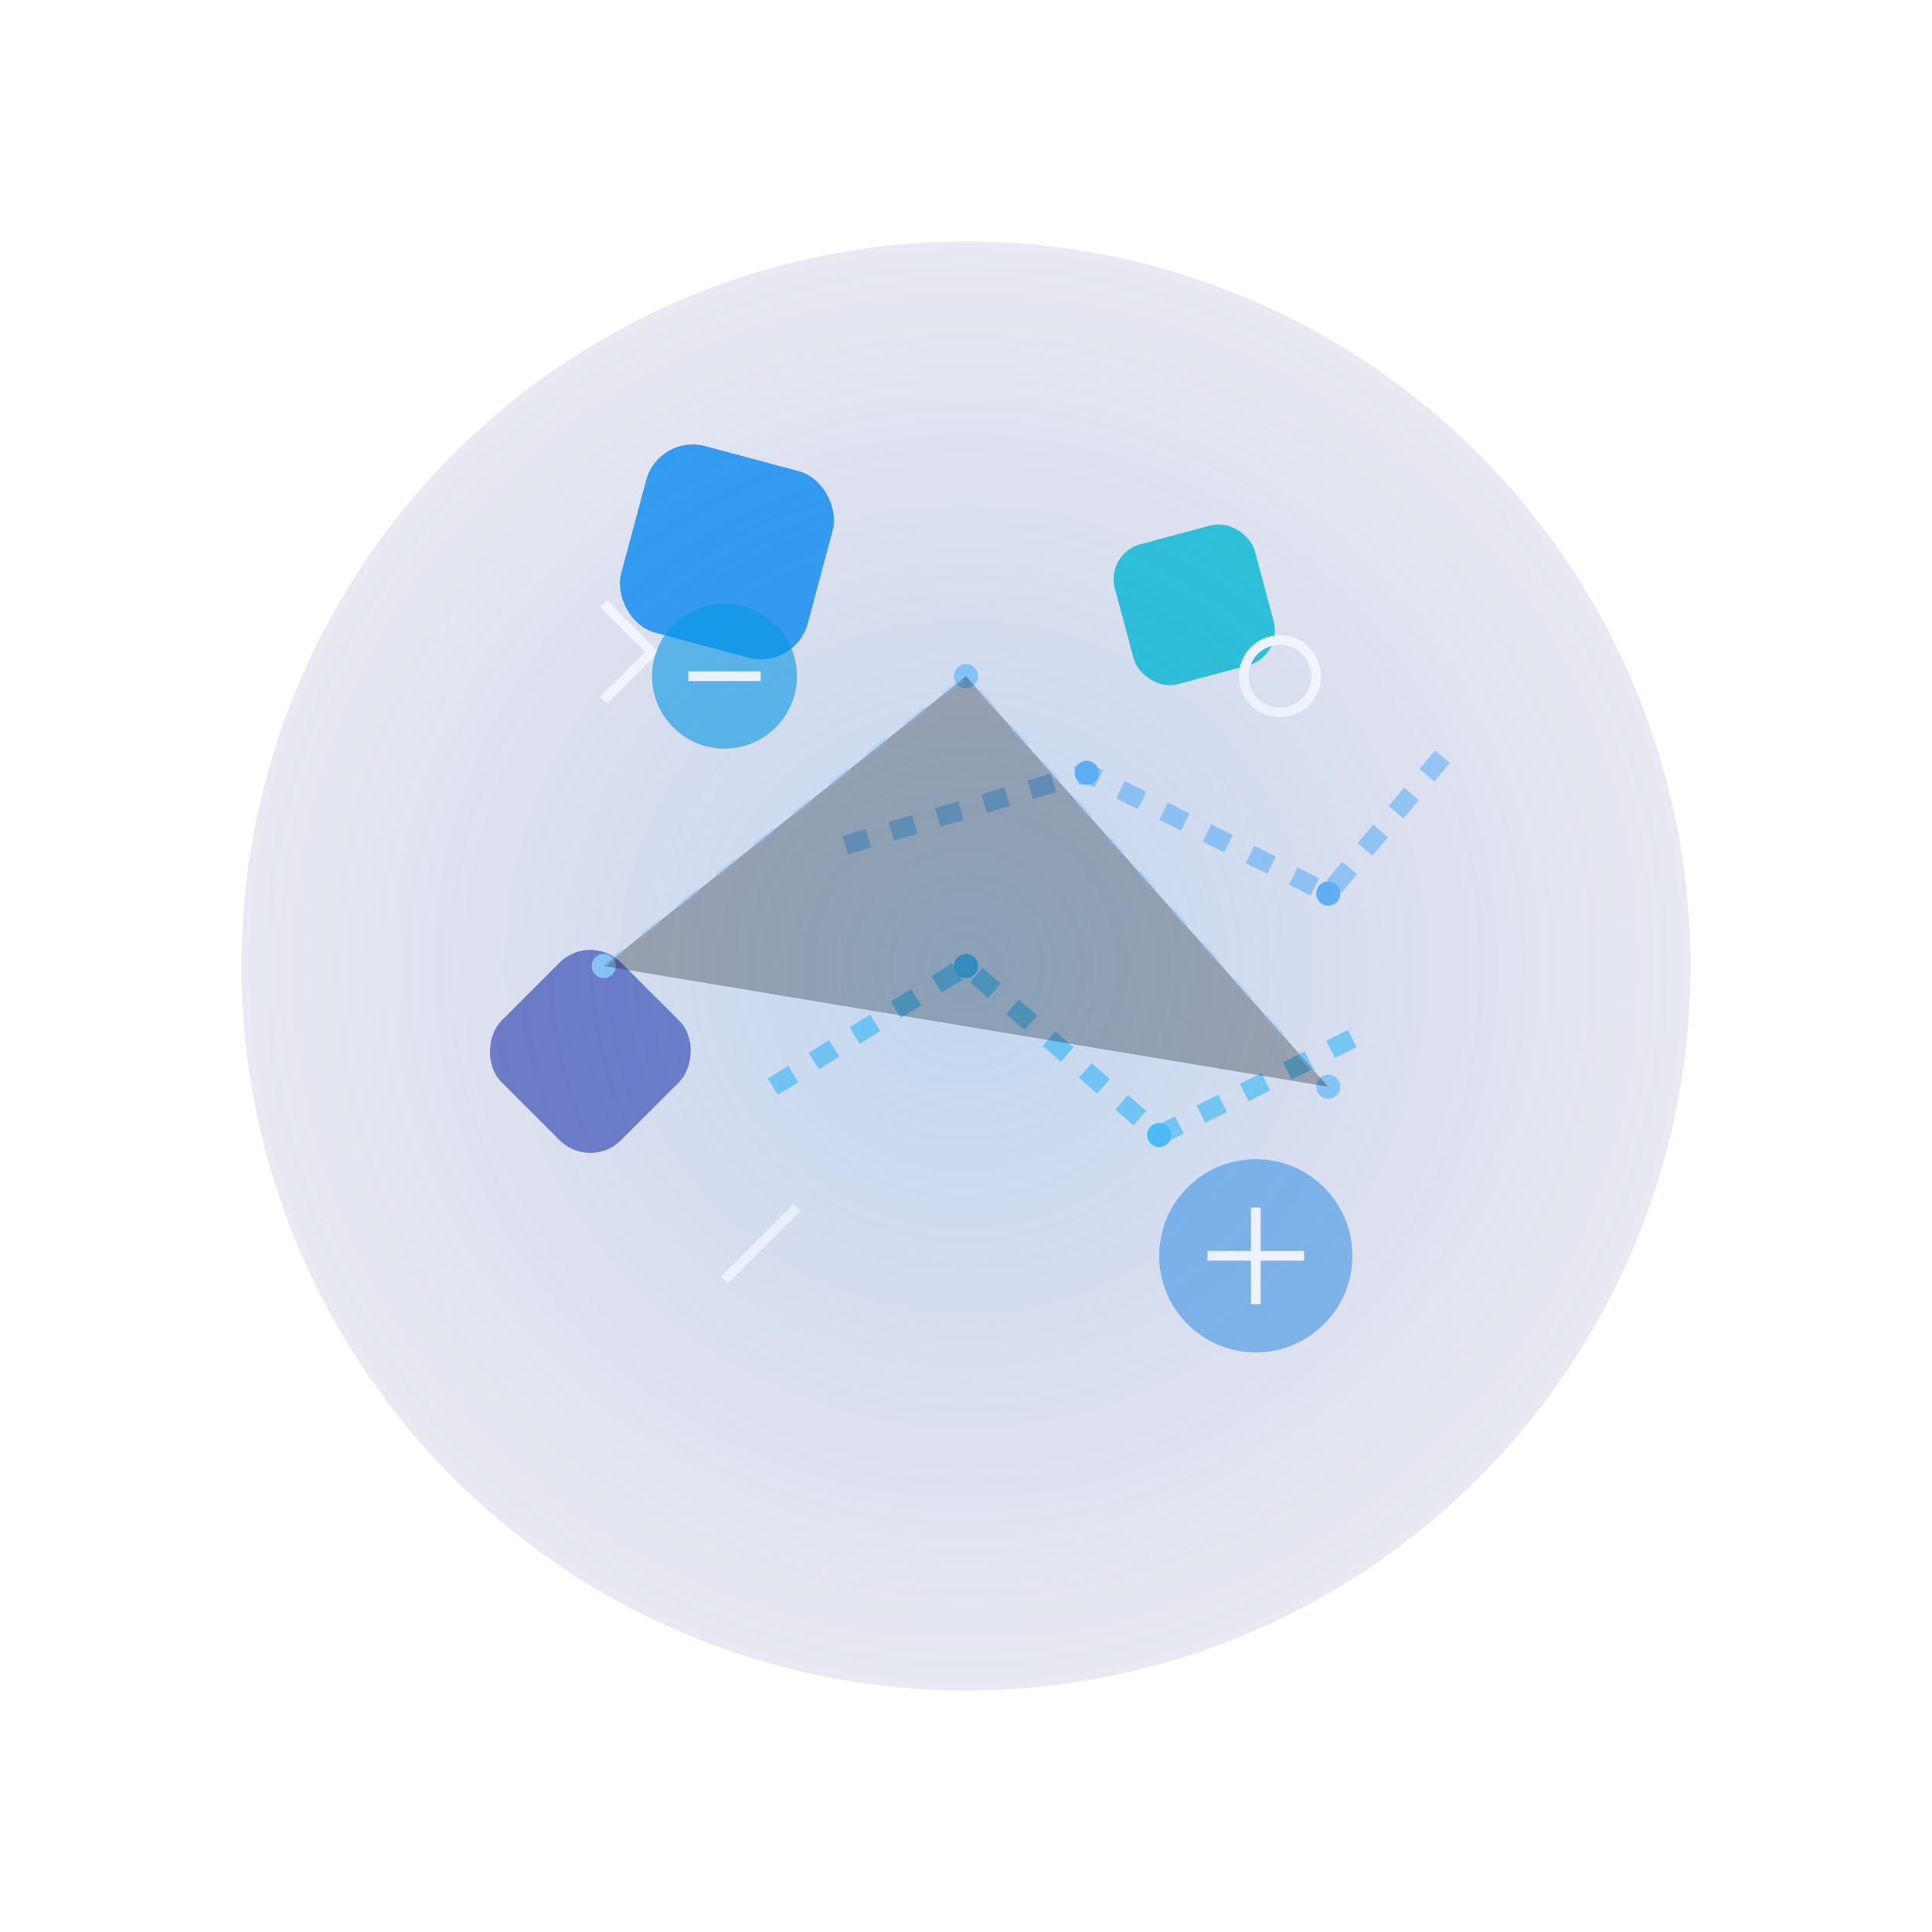
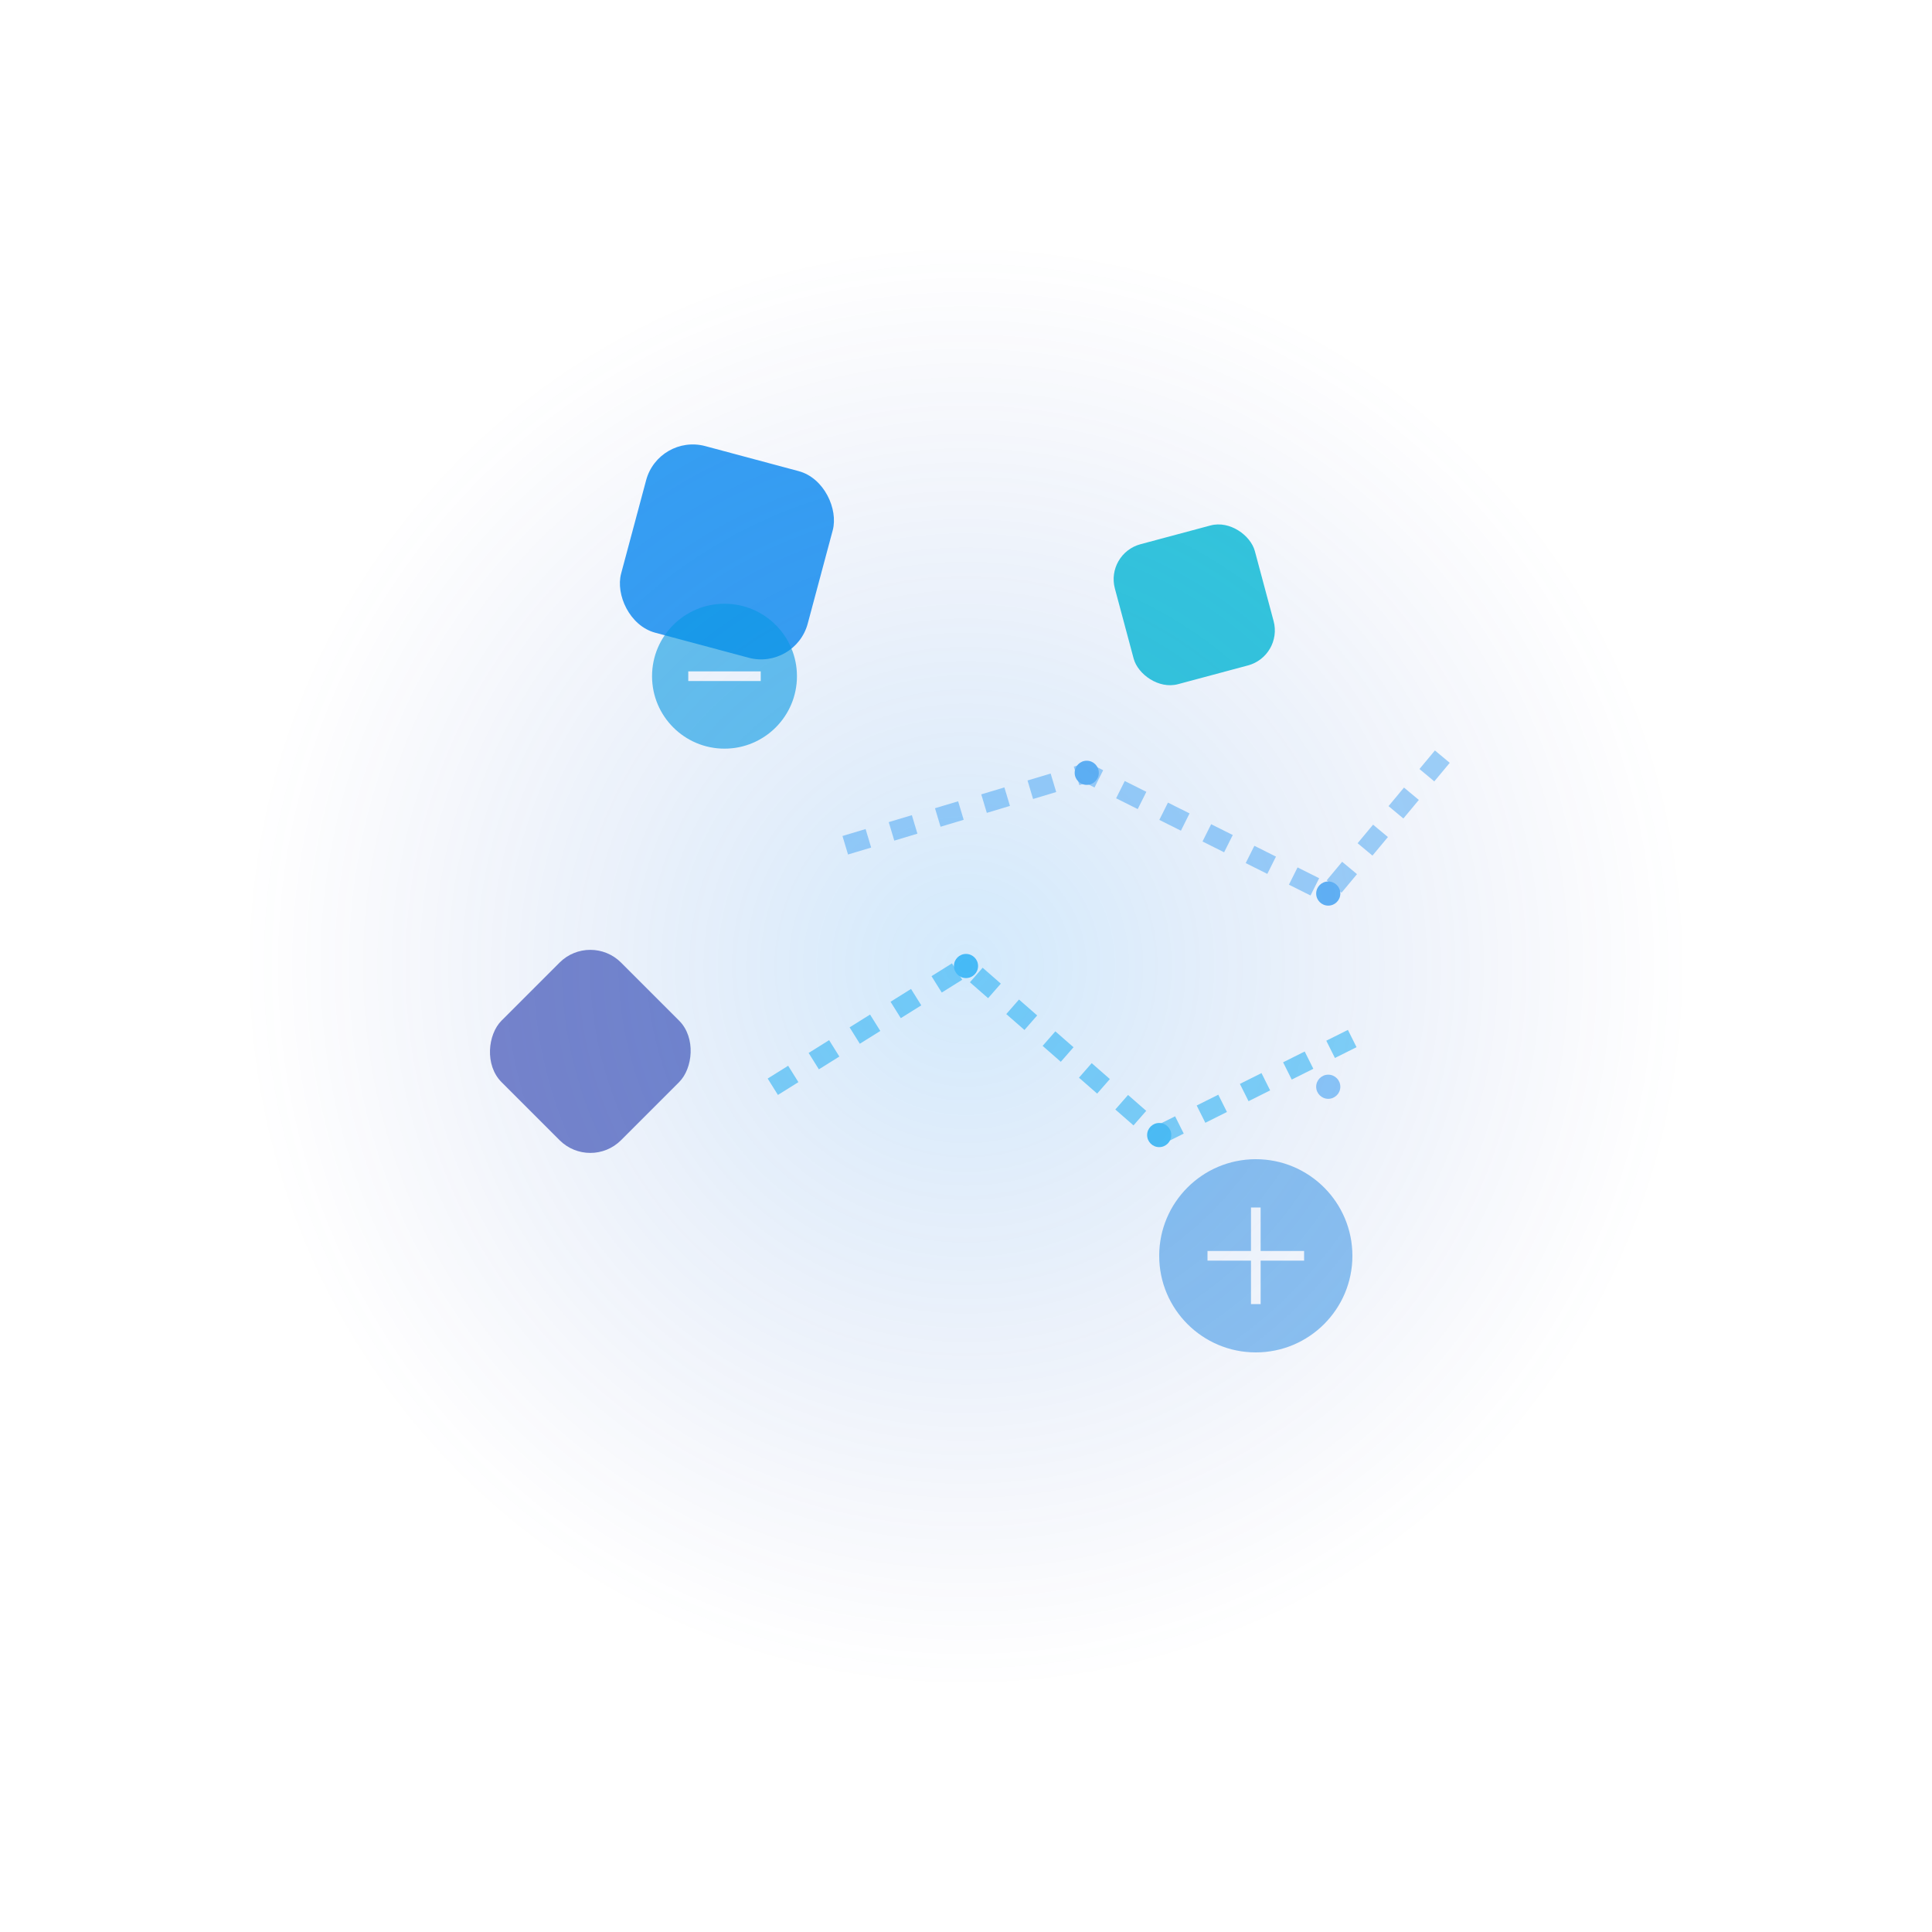
<svg xmlns="http://www.w3.org/2000/svg" width="800" height="800" viewBox="0 0 800 800">
  <defs>
    <radialGradient id="gradient" cx="50%" cy="50%" r="50%">
      <stop offset="0%" style="stop-color:#2196F3;stop-opacity:1" />
      <stop offset="100%" style="stop-color:#3F51B5;stop-opacity:0" />
    </radialGradient>
    <filter id="glow">
      <feGaussianBlur stdDeviation="3" result="coloredBlur" />
      <feMerge>
        <feMergeNode in="coloredBlur" />
        <feMergeNode in="SourceGraphic" />
      </feMerge>
    </filter>
    <style type="text/css">
      @keyframes float {
        0%, 100% { transform: translateY(0px); }
        50% { transform: translateY(-20px); }
      }
      @keyframes pulse {
        0%, 100% { transform: scale(1); opacity: 0.8; }
        50% { transform: scale(1.1); opacity: 1; }
      }
      @keyframes dash {
        to { stroke-dashoffset: 1000; }
      }
      @keyframes rotate {
        from { transform: rotate(0deg); }
        to { transform: rotate(360deg); }
      }
      .floating { animation: float 6s ease-in-out infinite; }
      .pulsing { animation: pulse 4s ease-in-out infinite; }
      .dashing { 
        stroke-dasharray: 10;
        animation: dash 20s linear infinite;
      }
      .rotating { animation: rotate 20s linear infinite; }
      .icon { transition: all 0.3s ease; }
      .icon:hover { 
        filter: url(#glow);
        transform: scale(1.1);
      }
    </style>
  </defs>
  <g transform="translate(400 400)" class="rotating">
-     <circle cx="0" cy="0" r="300" fill="#1A237E" opacity="0.1" class="pulsing" />
    <g>
      <g class="floating" style="animation-delay: -1s">
        <rect x="-180" y="-180" width="80" height="80" rx="20" fill="#2196F3" opacity="0.9" transform="rotate(15)" class="icon" />
        <path d="M -150 -150 l 20 20 l -20 20" stroke="white" stroke-width="4" fill="none" />
      </g>
      <g class="floating" style="animation-delay: -2s">
        <rect x="100" y="-150" width="60" height="60" rx="15" fill="#00BCD4" opacity="0.8" transform="rotate(-15)" class="icon" />
-         <circle cx="130" cy="-120" r="15" stroke="white" stroke-width="4" fill="none" />
      </g>
      <g class="floating" style="animation-delay: -3s">
        <rect x="-120" y="100" width="70" height="70" rx="18" fill="#3F51B5" opacity="0.7" transform="rotate(45)" class="icon" />
        <path d="M -100 130 l 30 -30" stroke="white" stroke-width="4" fill="none" />
      </g>
      <g class="dashing">
        <path d="M -50 -50 L 50 -80 L 150 -30 L 200 -90" stroke="#64B5F6" stroke-width="8" fill="none" opacity="0.6" />
        <circle cx="50" cy="-80" r="5" fill="#64B5F6" class="pulsing" />
        <circle cx="150" cy="-30" r="5" fill="#64B5F6" class="pulsing" />
      </g>
      <g class="dashing" style="animation-delay: -5s">
        <path d="M -80 50 L 0 0 L 80 70 L 160 30" stroke="#4FC3F7" stroke-width="8" fill="none" opacity="0.7" />
        <circle cx="0" cy="0" r="5" fill="#4FC3F7" class="pulsing" />
        <circle cx="80" cy="70" r="5" fill="#4FC3F7" class="pulsing" />
      </g>
      <g class="floating" style="animation-delay: -4s">
        <circle cx="120" cy="120" r="40" fill="#1E88E5" opacity="0.5" class="icon" />
        <path d="M 100 120 l 40 0 m -20 -20 l 0 40" stroke="white" stroke-width="4" fill="none" />
      </g>
      <g class="floating" style="animation-delay: -6s">
        <circle cx="-100" cy="-120" r="30" fill="#039BE5" opacity="0.6" class="icon" />
        <path d="M -115 -120 l 30 0" stroke="white" stroke-width="4" fill="none" />
      </g>
      <g>
-         <circle cx="-150" cy="0" r="5" fill="#90CAF9" class="pulsing" />
-         <circle cx="0" cy="-120" r="5" fill="#90CAF9" class="pulsing" style="animation-delay: -1s" />
        <circle cx="150" cy="50" r="5" fill="#90CAF9" class="pulsing" style="animation-delay: -2s" />
-         <path d="M -150 0 L 0 -120 L 150 50" stroke="#90CAF9" stroke-width="2" opacity="0.3" class="dashing" />
      </g>
    </g>
    <circle cx="0" cy="0" r="300" fill="url(#gradient)" opacity="0.2" class="pulsing" />
  </g>
</svg>